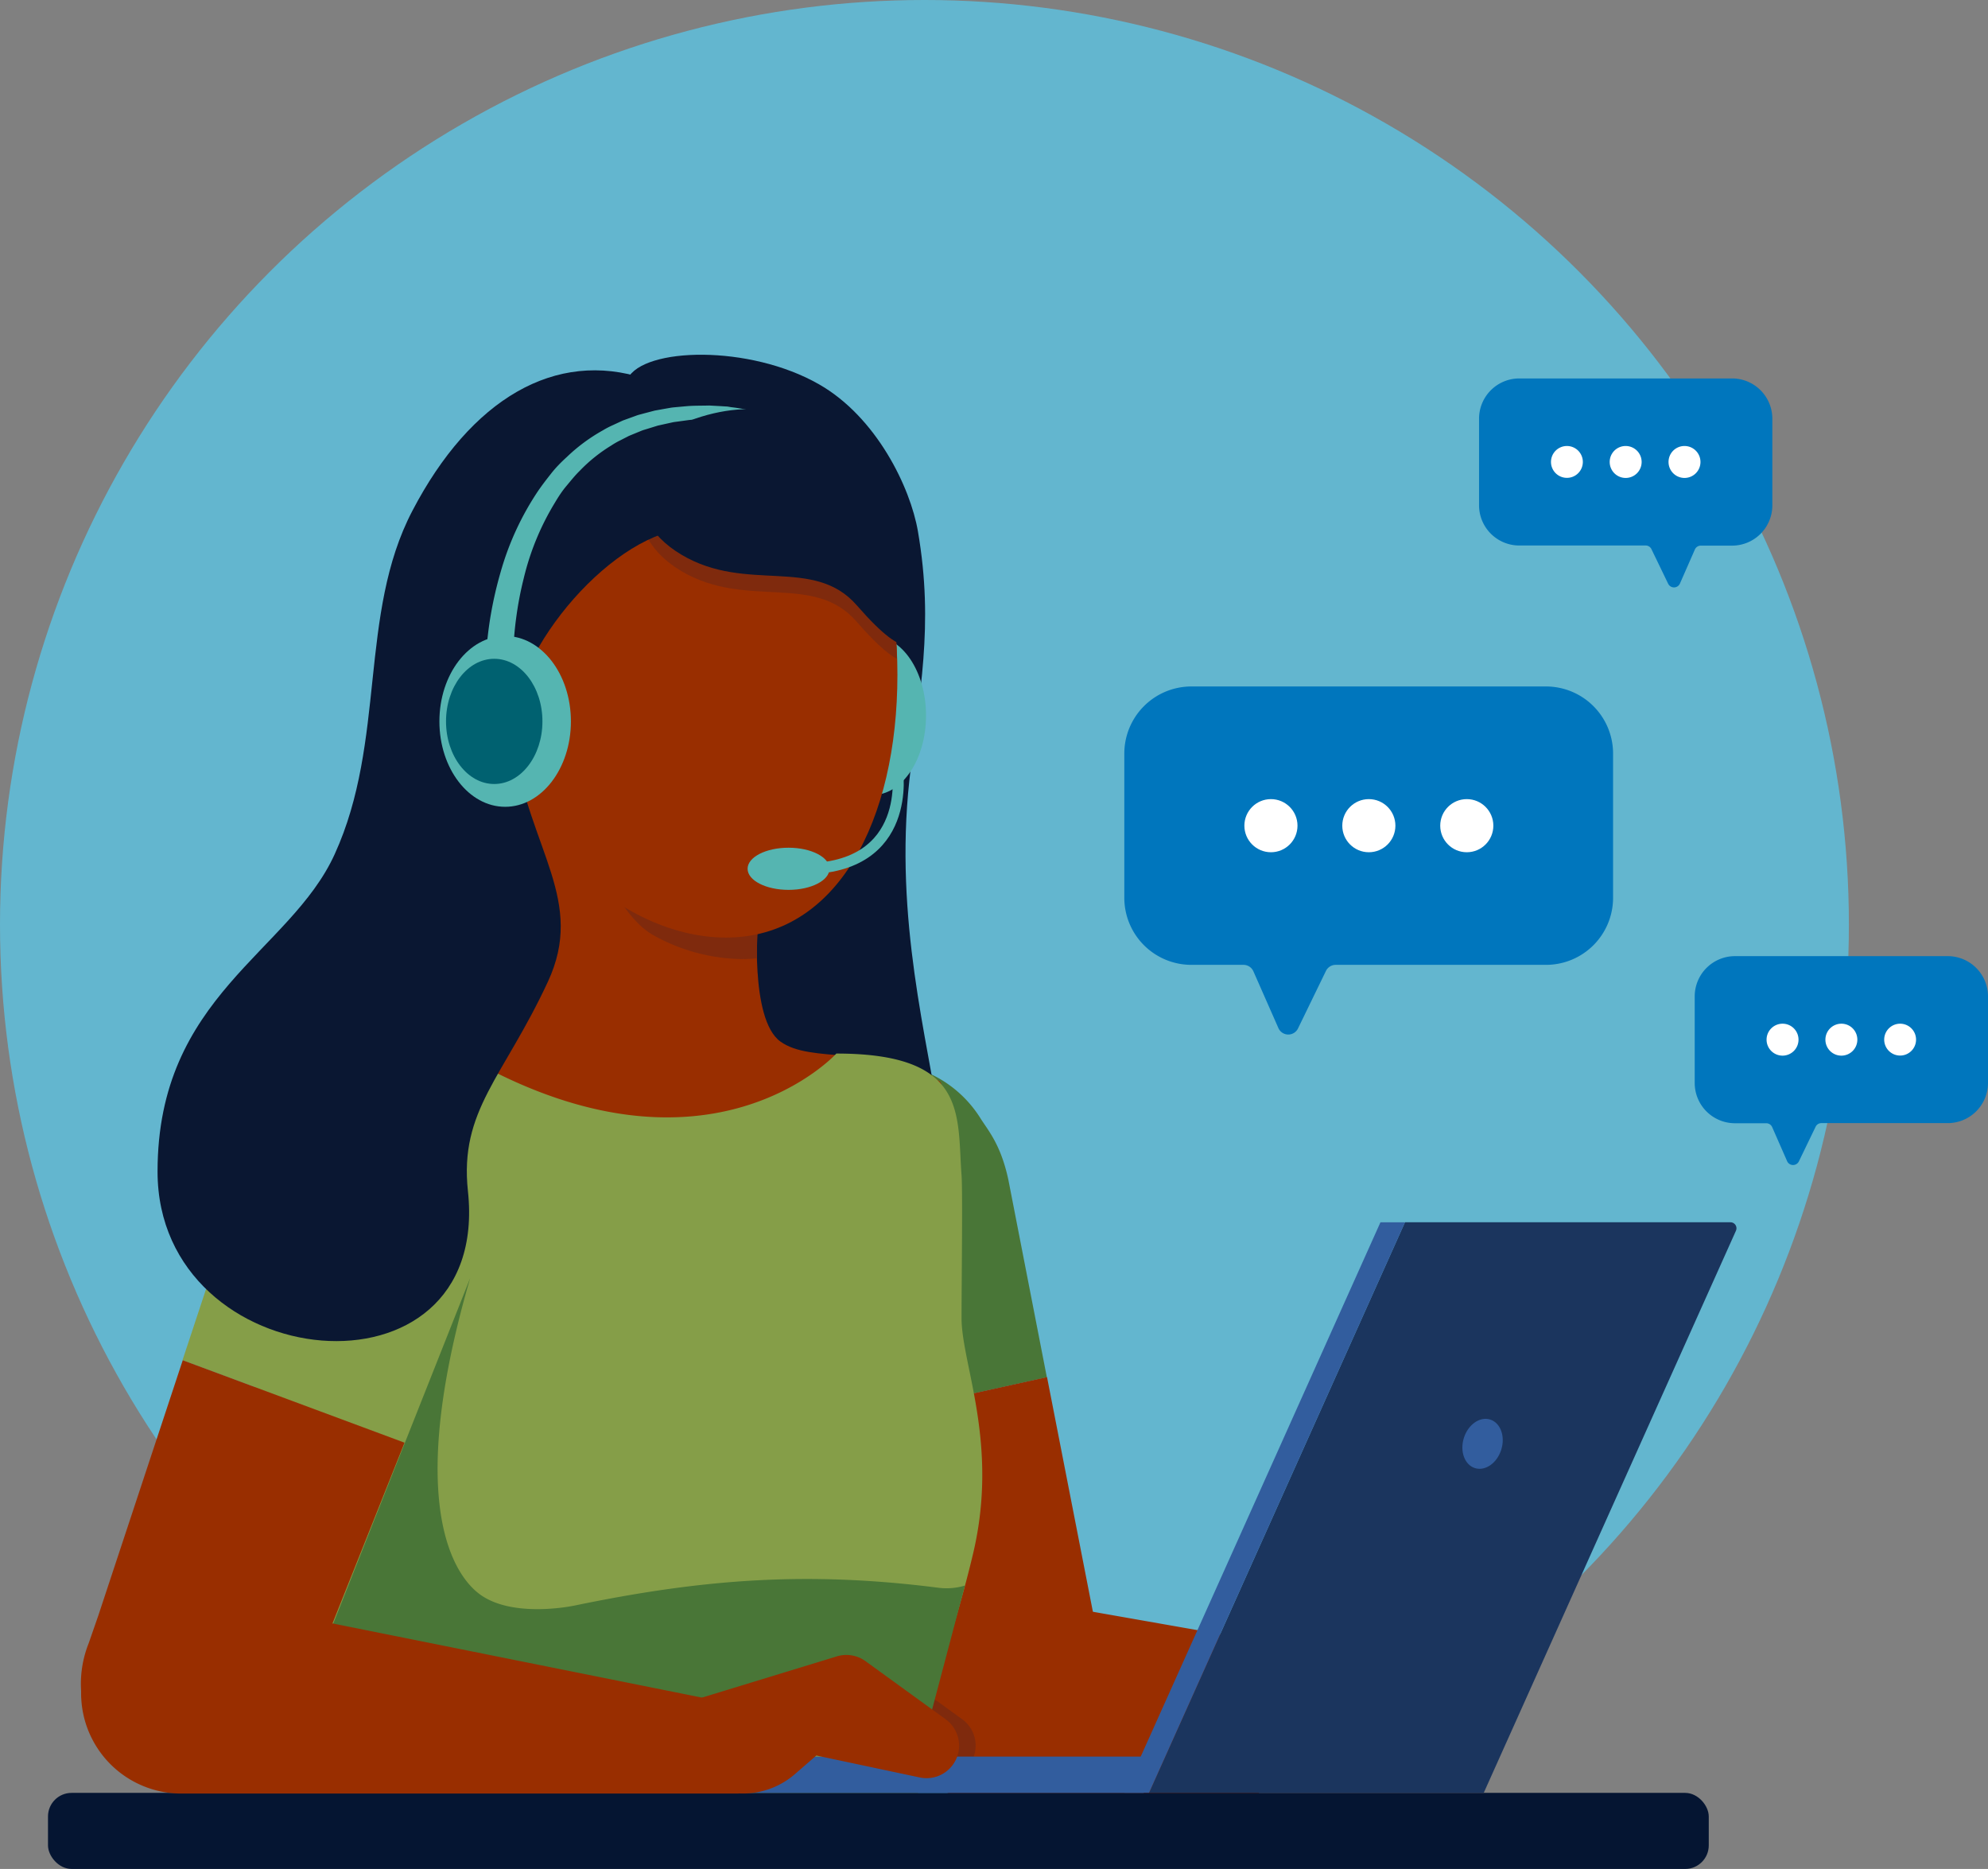
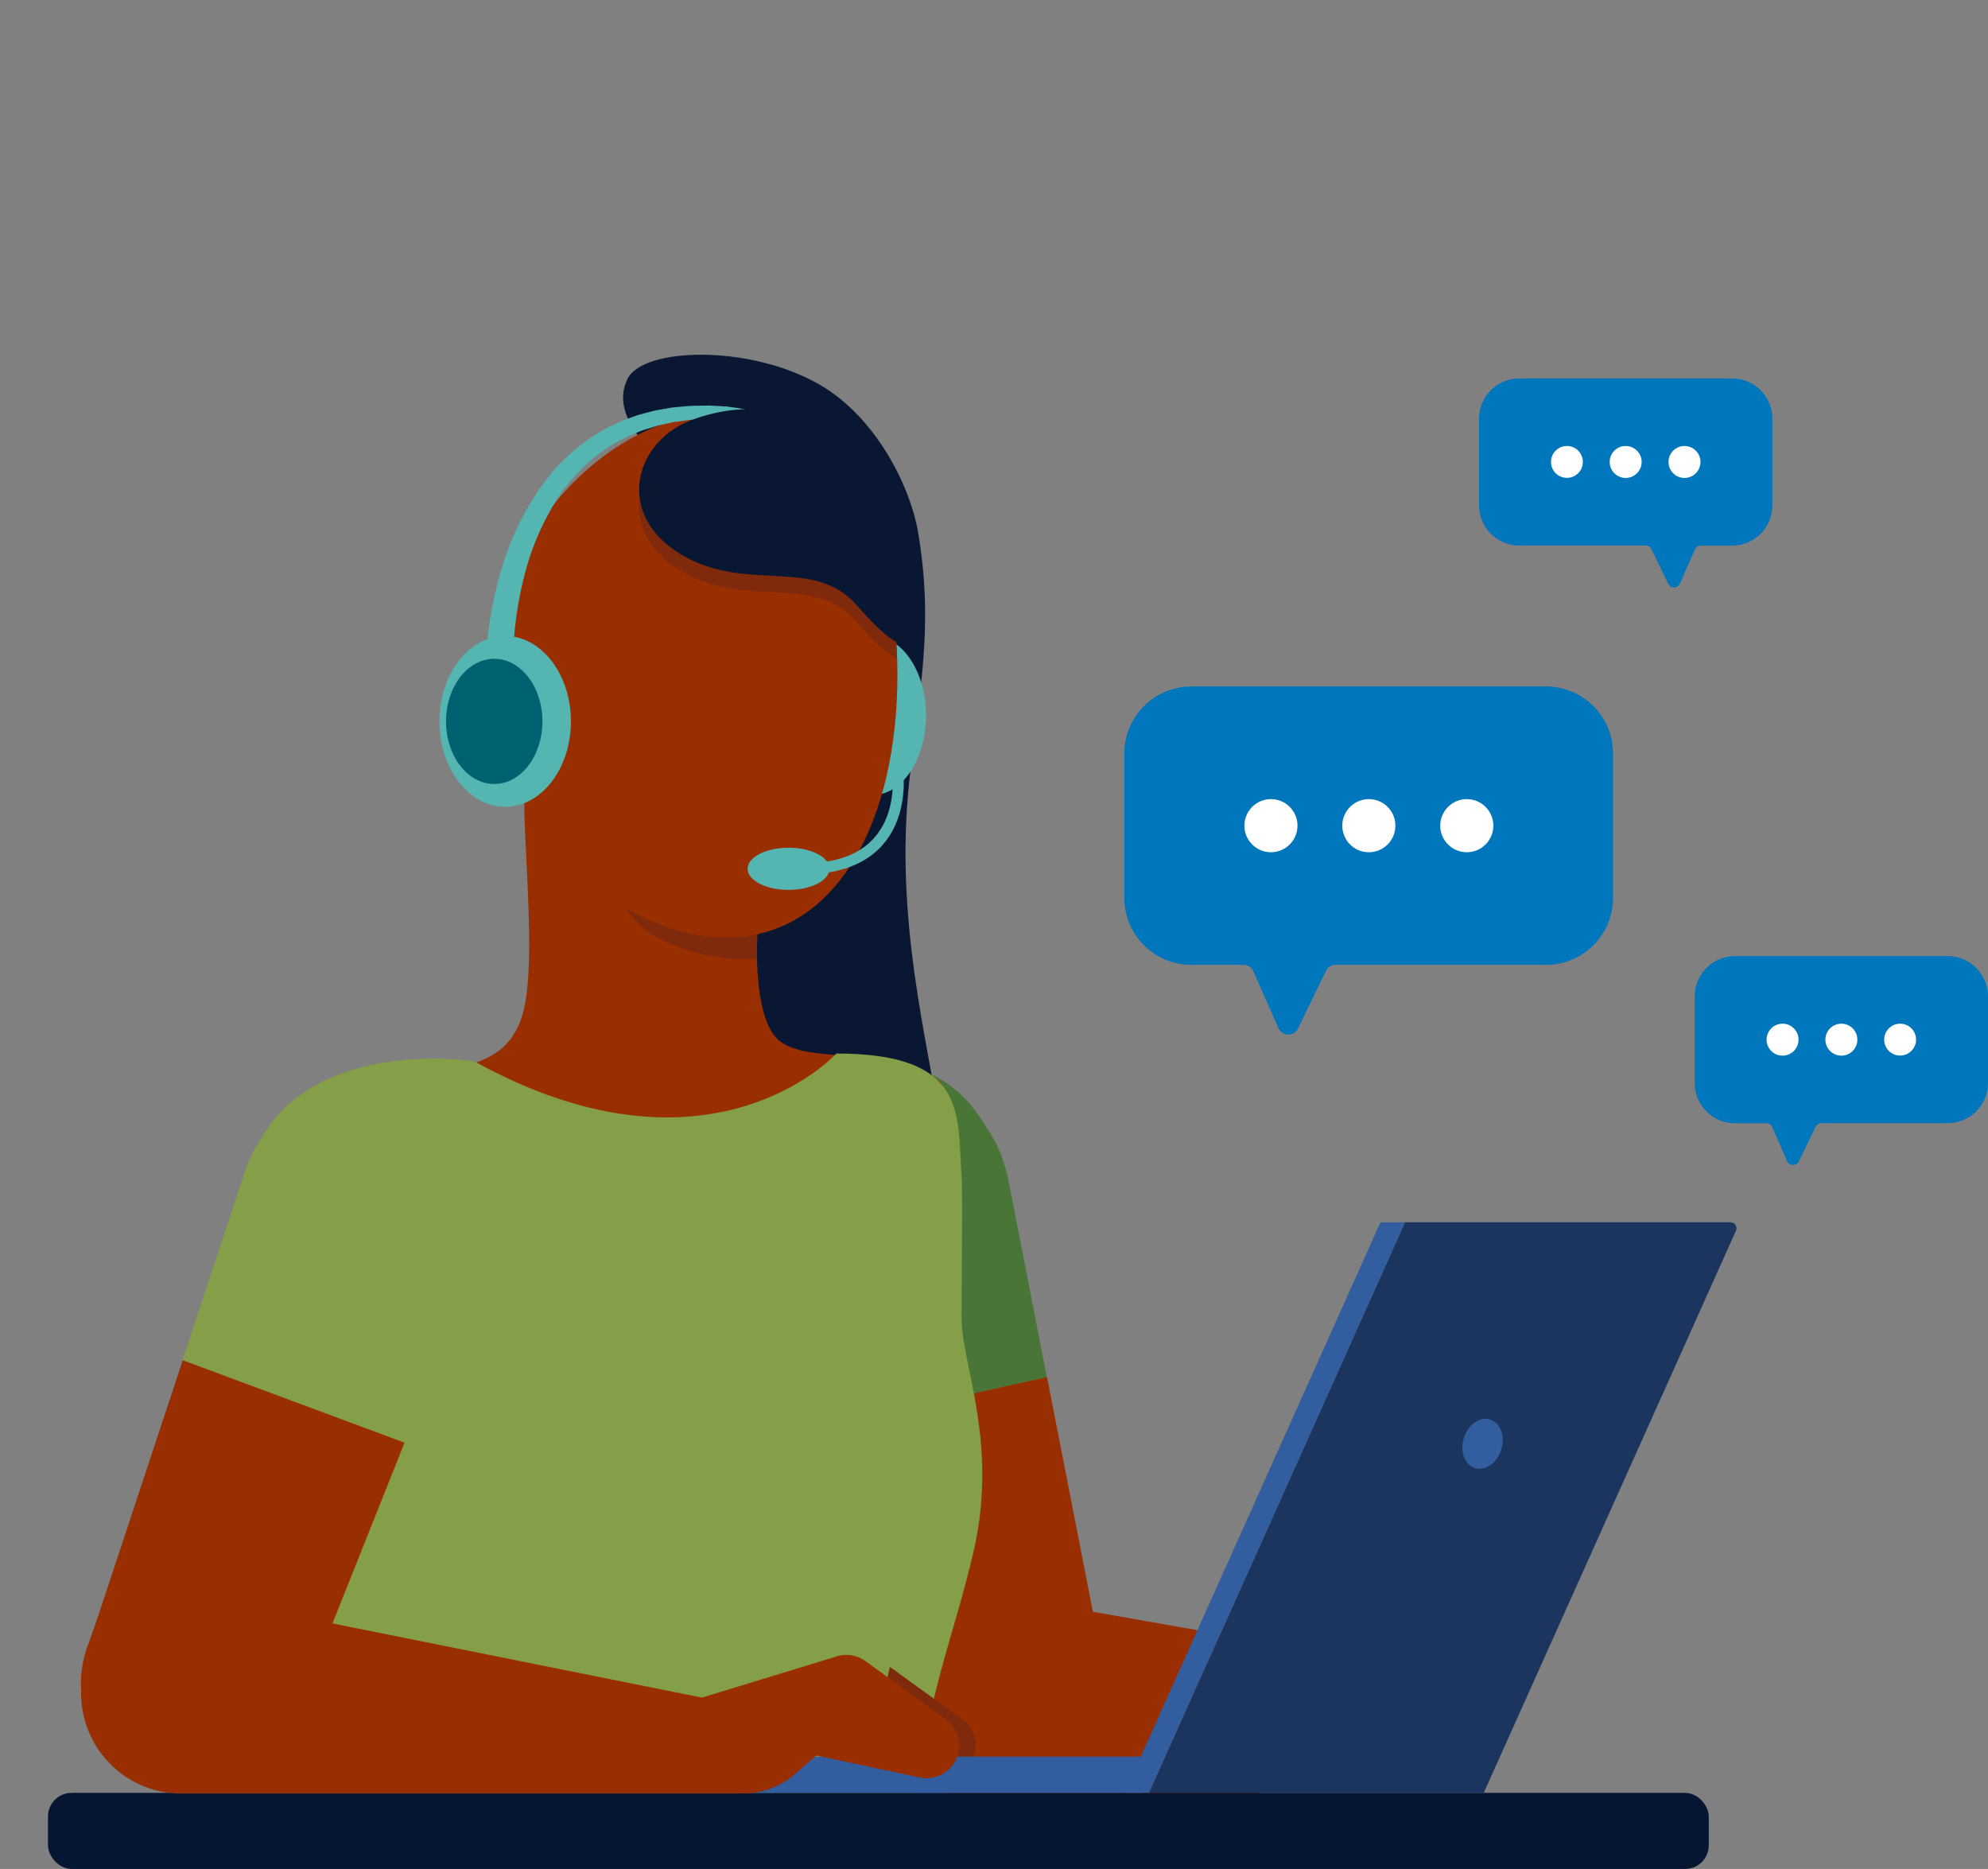
<svg xmlns="http://www.w3.org/2000/svg" viewBox="0 0 465.6 437.65">
  <rect x="0" y="0" width="465.6" height="437.65" fill="#808080" stroke="none" />
-   <circle cx="216.51" cy="216.51" r="216.51" fill="#63b6cf" />
  <path d="M362.12,225.94h-49.3a2.54,2.54,0,0,0-2.28,1.43L304,240.83a2.53,2.53,0,0,1-4.59-.08l-5.86-13.3a2.54,2.54,0,0,0-2.32-1.51h-12.2a15.71,15.71,0,0,1-15.71-15.71V176.46a15.72,15.72,0,0,1,15.71-15.71h83.05a15.72,15.72,0,0,1,15.71,15.71v33.77A15.71,15.71,0,0,1,362.12,225.94Z" fill="#0076bd" />
  <path d="M207.58,396.52h0a23.47,23.47,0,0,1,23.47-23.47l63.78,11.21V420H231.05A23.47,23.47,0,0,1,207.58,396.52Z" fill="#992e00" />
  <path d="M229.71,262c1.94,3,4.75,6.26,6.47,14.35l9,46.17-54.16,11.93-11.69-45.2c-4.2-16.25,4.7-36.53,21.16-39.76A27.59,27.59,0,0,1,229.71,262Z" fill="#497637" />
  <path d="M245.22,322.48l12.09,61.85,1.54,7.84A25.63,25.63,0,1,1,208.54,402l-1.69-6.57-15.79-61Z" fill="#992e00" />
  <path d="M147,88.66c-5.17,10.28,9.38,22.24,23.33,28.4,6.48,2.87-28.79,66.15-21.52,79.37,9.29,16.92-20.6,115,49.92,105.29,45.76-6.27,7.13-53.68,14.25-119,2.22-20.38,5.85-35.92,2-58.31-1.76-10.24-9.67-26.71-23.15-34.41C175.49,80.64,150.72,81.33,147,88.66Z" fill="#0a1732" />
  <path d="M177.5,214.9s-2,23.77,5.28,29,21.59.69,37.19,9.24c3.67,2,1.54,59.54-20.69,60.28-36.32,1.21-79.21,3.53-92.42-.87s-42.55-46.67-19.8-56.78c16.06-7.14,30.59-3.29,35.21-17.81s-2.32-58.49,2-57.81S174.14,208,177.5,214.9Z" fill="#992e00" />
  <path d="M227.9,363.82c6.1-25.75-2.7-44.35-2.7-55.16,0-8,.28-29.69,0-33.46-1.07-14.23,1.58-28.49-29.32-28.49,0,0-29.42,32.35-84.7,1.87a20.92,20.92,0,0,0-2.41-.31c-12.46-1.37-55.17-1.15-51.91,42.42,1.87,24.89,8.76,81.06,2,134.4-1,7.62,125.77,13.21,155.28,5.73C216,398.83,222.38,387.14,227.9,363.82Z" fill="#859e48" />
  <rect x="11.24" y="419.84" width="388.96" height="17.81" rx="5.52" fill="#051532" />
  <path d="M137.23,189.94c4.3.67,36.91,20.79,40.27,27.72,0,0-.24,2.83-.25,6.75-1.12.11-2.26.18-3.44.18a43.74,43.74,0,0,1-20.6-5.49C142.65,213.4,135.61,189.68,137.23,189.94Z" fill="#7f2a0d" />
  <path d="M114.22,283.35a29.06,29.06,0,0,1-2.07,10.78l-17.41,43.7-52-19.3L57.41,274.2a29.14,29.14,0,0,1,56.81,9.15Z" fill="#859e48" />
  <path d="M94.74,337.83,71.4,396.38l-3,7.42a25.63,25.63,0,1,1-47.63-19L23,378.39l19.8-59.86Z" fill="#992e00" />
  <path d="M347.51,419.81h-78.4l59.94-133.59h76.22a1.41,1.41,0,0,1,1.29,2Z" fill="#1b355e" />
  <polygon points="263.36 419.81 269.11 419.81 329.06 286.22 323.31 286.22 263.36 419.81" fill="#325d9e" />
  <path d="M225.36,402.6l-16.93-12.27a23.36,23.36,0,0,0-.85,6.19h0a23.44,23.44,0,0,0,10.25,19.39l1.48.31a7.62,7.62,0,0,0,6.05-13.62Z" fill="#7f2a0d" />
  <rect x="164.06" y="411.34" width="103.81" height="8.5" fill="#325d9e" />
  <ellipse cx="204.37" cy="167.55" rx="12.51" ry="18.62" fill="#55b5b1" />
  <ellipse cx="347.23" cy="338.11" rx="5.96" ry="4.59" transform="translate(-79.09 568.63) rotate(-72.64)" fill="#325d9e" />
  <path d="M170,96.46c26.19,0,40.18,27.56,40.18,61.55s-14,61.54-40.18,61.54S115.35,192,115.35,158,143.81,96.46,170,96.46Z" fill="#992e00" />
  <path d="M189.63,102.89c-7.27-3.59-16.44-4.58-26.87-1-14.42,5-18.94,22.54-3.14,31.87,15.28,9,31,.27,41,11.81,4.35,5,7.36,7.63,9.46,8.71C209.43,131.73,202.41,112.45,189.63,102.89Z" fill="#7f2a0d" />
-   <path d="M158.42,124.16c-18.1,3.44-41.18,32.16-38.22,50.25,4.07,24.92,16.91,36.57,8.11,55.5-10.39,22.38-20.75,30.08-18.72,49,5.51,51.25-72.69,43.6-72.69-4.57,0-41.15,31-51.27,41.49-74.32,12.1-26.53,5.52-56.19,18.19-80.4C110.29,93.36,130.13,81.8,151,88.66,172.61,95.8,176.75,120.68,158.42,124.16Z" fill="#0a1732" />
  <path d="M113.82,154.28c.06-1.88.21-3.54.41-5.28s.43-3.42.73-5.12a91.62,91.62,0,0,1,2.33-10.06A66.58,66.58,0,0,1,126,115c1-1.46,2.06-2.82,3.14-4.19s2.32-2.62,3.62-3.8a41.07,41.07,0,0,1,8.42-6.23,21.32,21.32,0,0,1,2.32-1.21l2.38-1.1,2.45-.89c.41-.14.81-.31,1.23-.43l1.26-.34,2.51-.66,2.55-.46,1.27-.22c.42-.07.85-.09,1.28-.14L161,95.1c1.71-.13,3.42-.09,5.13-.14l2.57.14,1.28.08c.43,0,.86.11,1.28.17a40.84,40.84,0,0,1,10,2.46,41.53,41.53,0,0,1,16.52,11.75A61.67,61.67,0,0,1,208,126.85,81.2,81.2,0,0,1,213,146.18a80.7,80.7,0,0,0-5.83-19,60.6,60.6,0,0,0-10.69-16.53,39.7,39.7,0,0,0-16.15-10.56,38.53,38.53,0,0,0-9.45-1.93c-.4,0-.8-.09-1.2-.11l-1.21,0-2.43,0c-1.61.12-3.24.14-4.85.33l-2.4.33c-.39.06-.8.09-1.19.17l-1.18.26-2.35.52-2.29.71-1.15.35c-.37.13-.74.3-1.11.44l-2.21.91-2.11,1.08a18.35,18.35,0,0,0-2.06,1.19,36.55,36.55,0,0,0-7.37,5.92c-1.13,1.1-2.11,2.35-3.13,3.56s-1.88,2.54-2.69,3.91a61.27,61.27,0,0,0-7.28,17.66,82.09,82.09,0,0,0-1.8,9.48c-.22,1.59-.37,3.19-.5,4.79s-.18,3.25-.17,4.69Z" fill="#55b5b1" />
  <path d="M210.18,180.2s3.82,23.24-21.93,23.24" fill="none" stroke="#55b5b1" stroke-miterlimit="10" stroke-width="2.57" />
  <path d="M184.68,208.38c-5.3,0-9.59-2.21-9.59-4.94s4.29-4.93,9.59-4.93,9.59,2.21,9.59,4.93S190,208.38,184.68,208.38Z" fill="#55b5b1" />
  <circle cx="320.59" cy="193.35" r="6.22" fill="#fff" />
  <circle cx="343.53" cy="193.35" r="6.22" fill="#fff" />
  <circle cx="297.66" cy="193.35" r="6.22" fill="#fff" />
  <path d="M456.17,263H426.59a1.5,1.5,0,0,0-1.37.86l-3.9,8.07a1.52,1.52,0,0,1-2.76,0l-3.51-8a1.52,1.52,0,0,0-1.39-.9h-7.32a9.43,9.43,0,0,1-9.43-9.43V233.33a9.43,9.43,0,0,1,9.43-9.43h49.83a9.43,9.43,0,0,1,9.43,9.43v20.26A9.43,9.43,0,0,1,456.17,263Z" fill="#0076bd" />
  <path d="M435,243.46a3.74,3.74,0,1,1-3.74-3.74A3.73,3.73,0,0,1,435,243.46Z" fill="#fff" />
  <path d="M448.75,243.46a3.73,3.73,0,1,1-3.73-3.74A3.73,3.73,0,0,1,448.75,243.46Z" fill="#fff" />
  <path d="M421.22,243.46a3.74,3.74,0,1,1-3.73-3.74A3.73,3.73,0,0,1,421.22,243.46Z" fill="#fff" />
  <path d="M355.83,127.74h29.58a1.5,1.5,0,0,1,1.37.86l3.9,8.07a1.52,1.52,0,0,0,2.76,0l3.51-8a1.52,1.52,0,0,1,1.39-.9h7.32a9.43,9.43,0,0,0,9.43-9.43V98.05a9.43,9.43,0,0,0-9.43-9.43H355.83a9.43,9.43,0,0,0-9.43,9.43v20.26A9.43,9.43,0,0,0,355.83,127.74Z" fill="#0076bd" />
  <path d="M377,108.18a3.74,3.74,0,1,0,3.74-3.74A3.73,3.73,0,0,0,377,108.18Z" fill="#fff" />
  <path d="M363.25,108.18a3.73,3.73,0,1,0,3.73-3.74A3.73,3.73,0,0,0,363.25,108.18Z" fill="#fff" />
  <path d="M390.78,108.18a3.74,3.74,0,1,0,3.73-3.74A3.73,3.73,0,0,0,390.78,108.18Z" fill="#fff" />
-   <path d="M162.76,98.06c15.68-5.41,28.53-.49,36.3,8.12,10.08,11.17,16.44,31.09,15.92,39.26-.34,5.52-1.81,10.66-14.32-3.7-10.06-11.53-25.76-2.78-41-11.81C143.82,120.6,148.34,103,162.76,98.06Z" fill="#0a1732" />
+   <path d="M162.76,98.06c15.68-5.41,28.53-.49,36.3,8.12,10.08,11.17,16.44,31.09,15.92,39.26-.34,5.52-1.81,10.66-14.32-3.7-10.06-11.53-25.76-2.78-41-11.81C143.82,120.6,148.34,103,162.76,98.06" fill="#0a1732" />
  <ellipse cx="118.31" cy="168.93" rx="15.4" ry="20" fill="#55b5b1" />
  <ellipse cx="115.75" cy="168.93" rx="11.29" ry="14.66" fill="#006170" />
-   <path d="M112,373.05c-6.57-5.21-16.66-23-1.88-73.77l-39,98.39,146.27,6.1,8.6-32.48h0a14.84,14.84,0,0,1-6.25.51c-30.64-3.91-55.14-2.06-85.4,4.22C134.36,376,119.68,379.15,112,373.05Z" fill="#497637" />
  <path d="M19,396.52h0a23.47,23.47,0,0,1,23.48-23.47l130.3,26.16L173,420H42.45A23.47,23.47,0,0,1,19,396.52Z" fill="#992e00" />
  <path d="M164.33,397.55,196,387.87a7.63,7.63,0,0,1,6.7,1.12l18.77,13.61a7.62,7.62,0,0,1,2.58,9.06h0a7.62,7.62,0,0,1-8.63,4.57l-24.23-5.14-5,4.34a18.62,18.62,0,0,1-18.63,3.42h0Z" fill="#992e00" />
</svg>